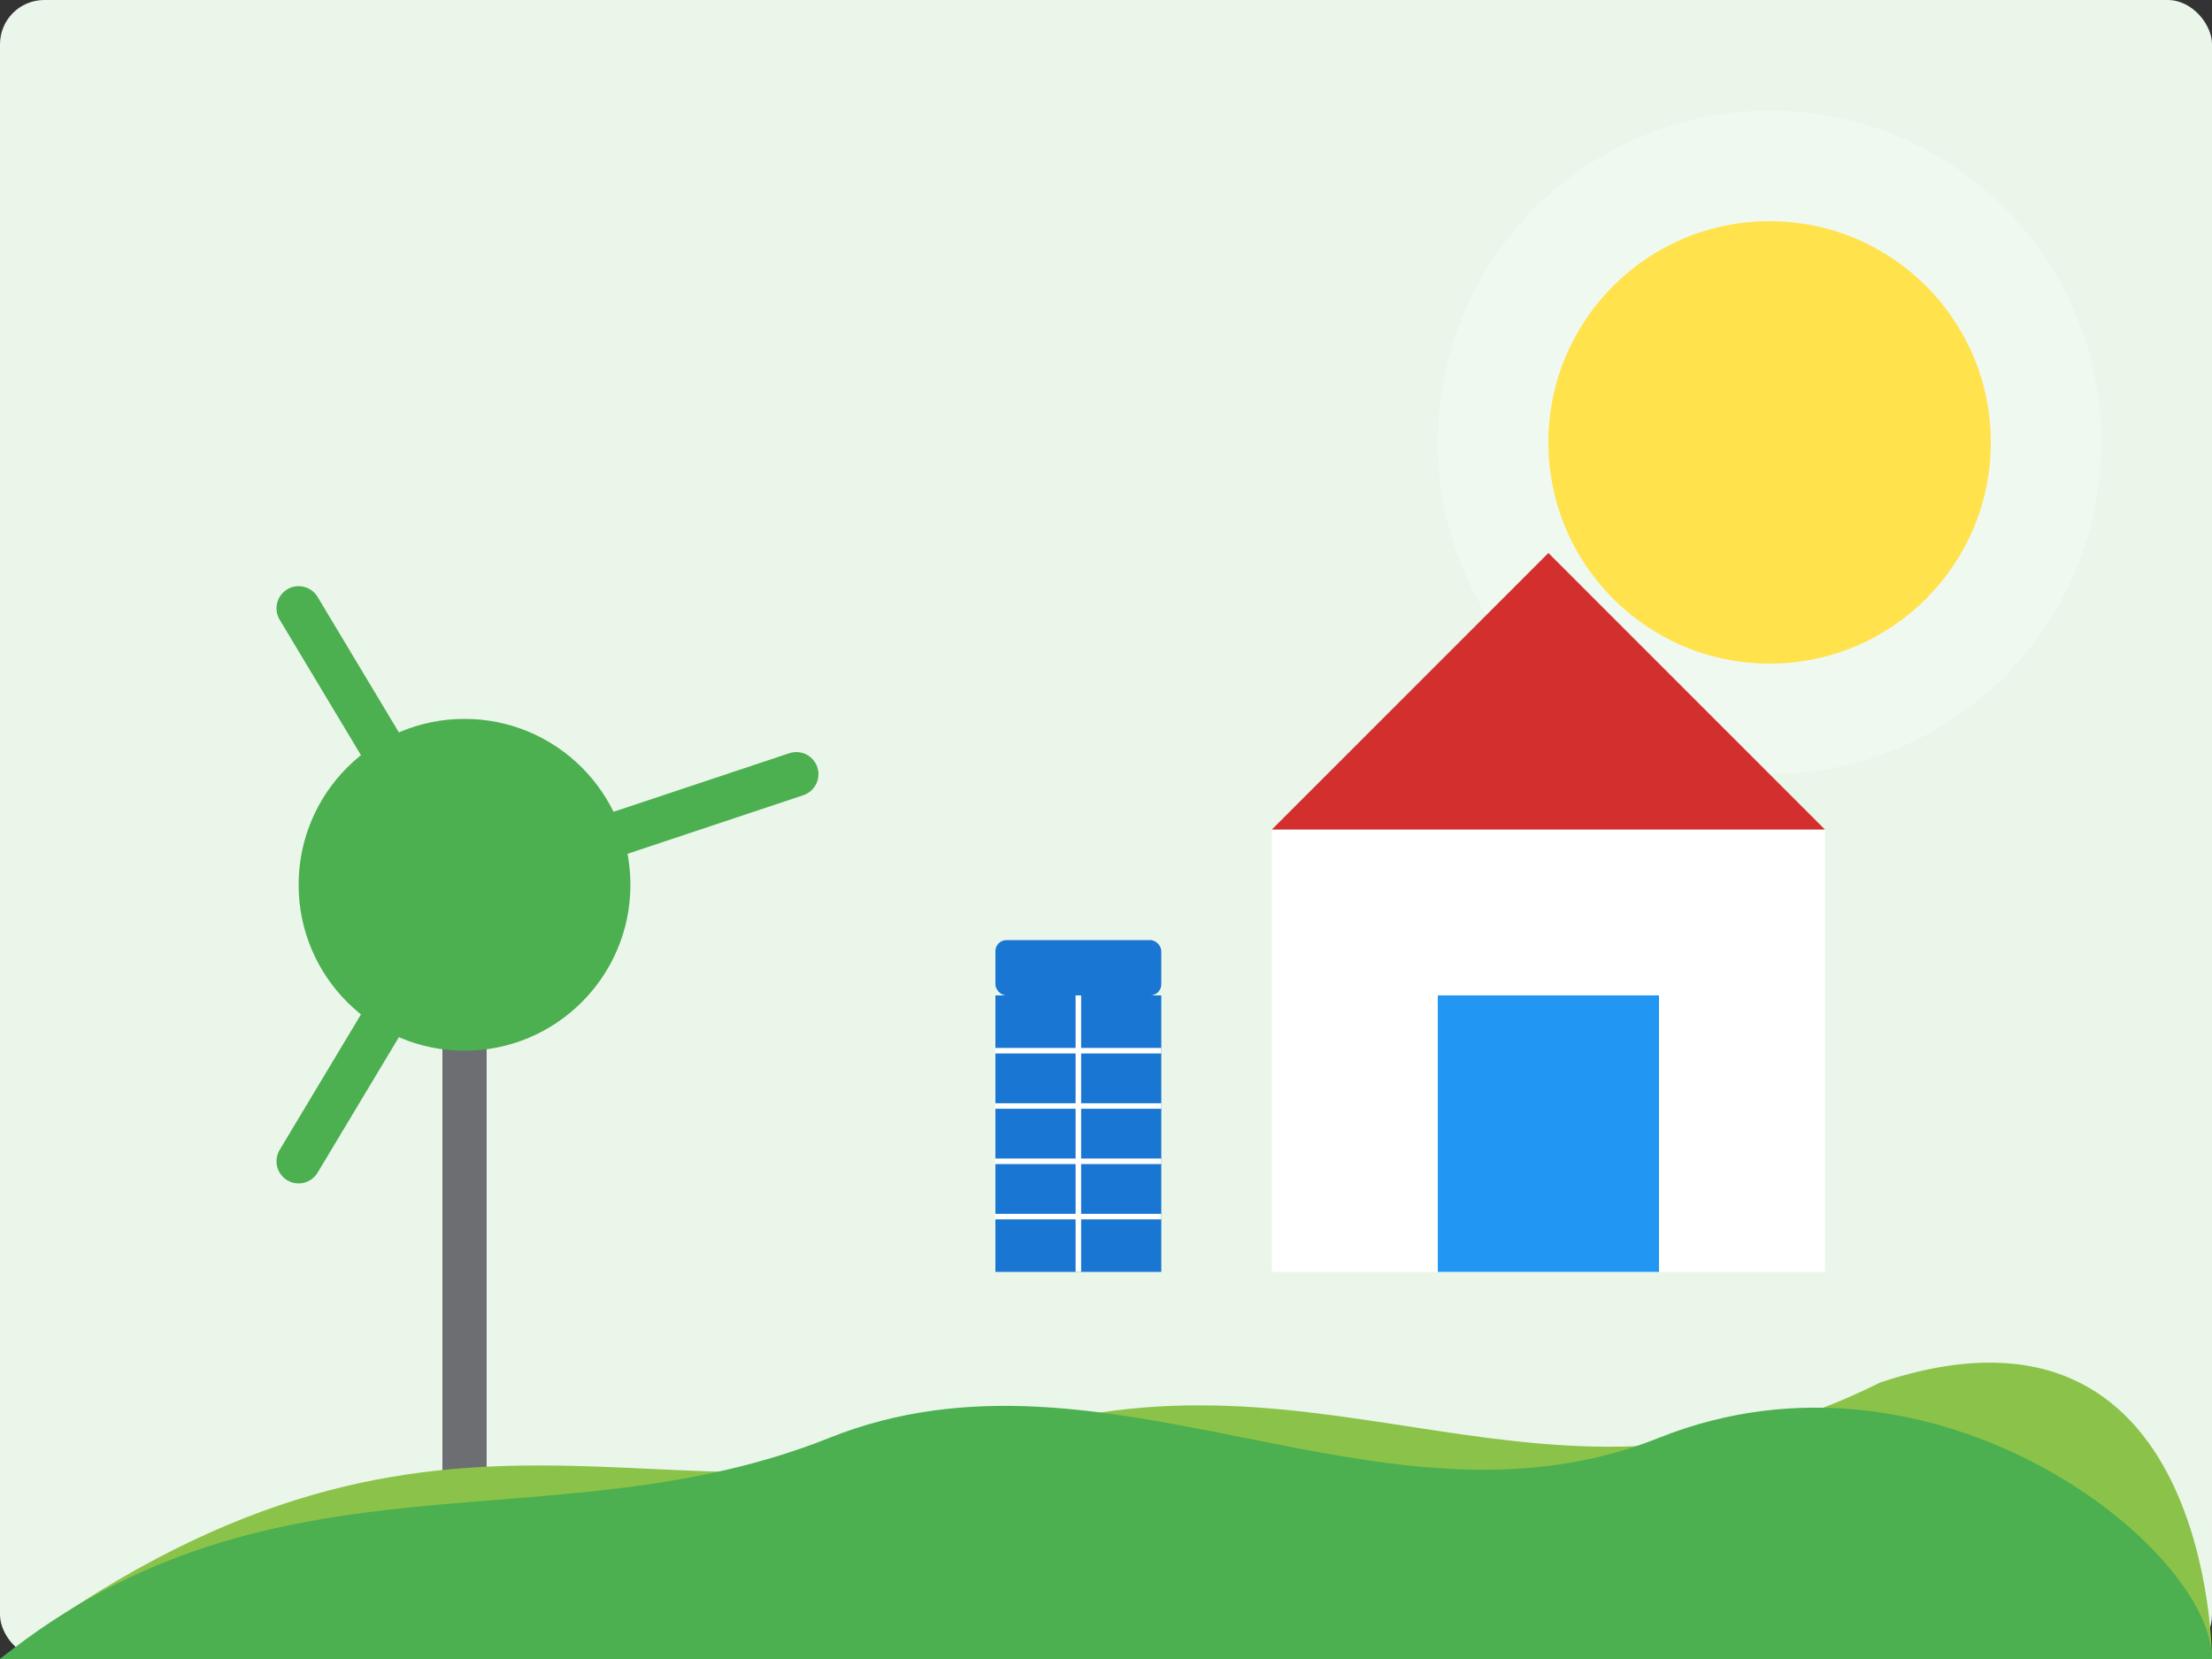
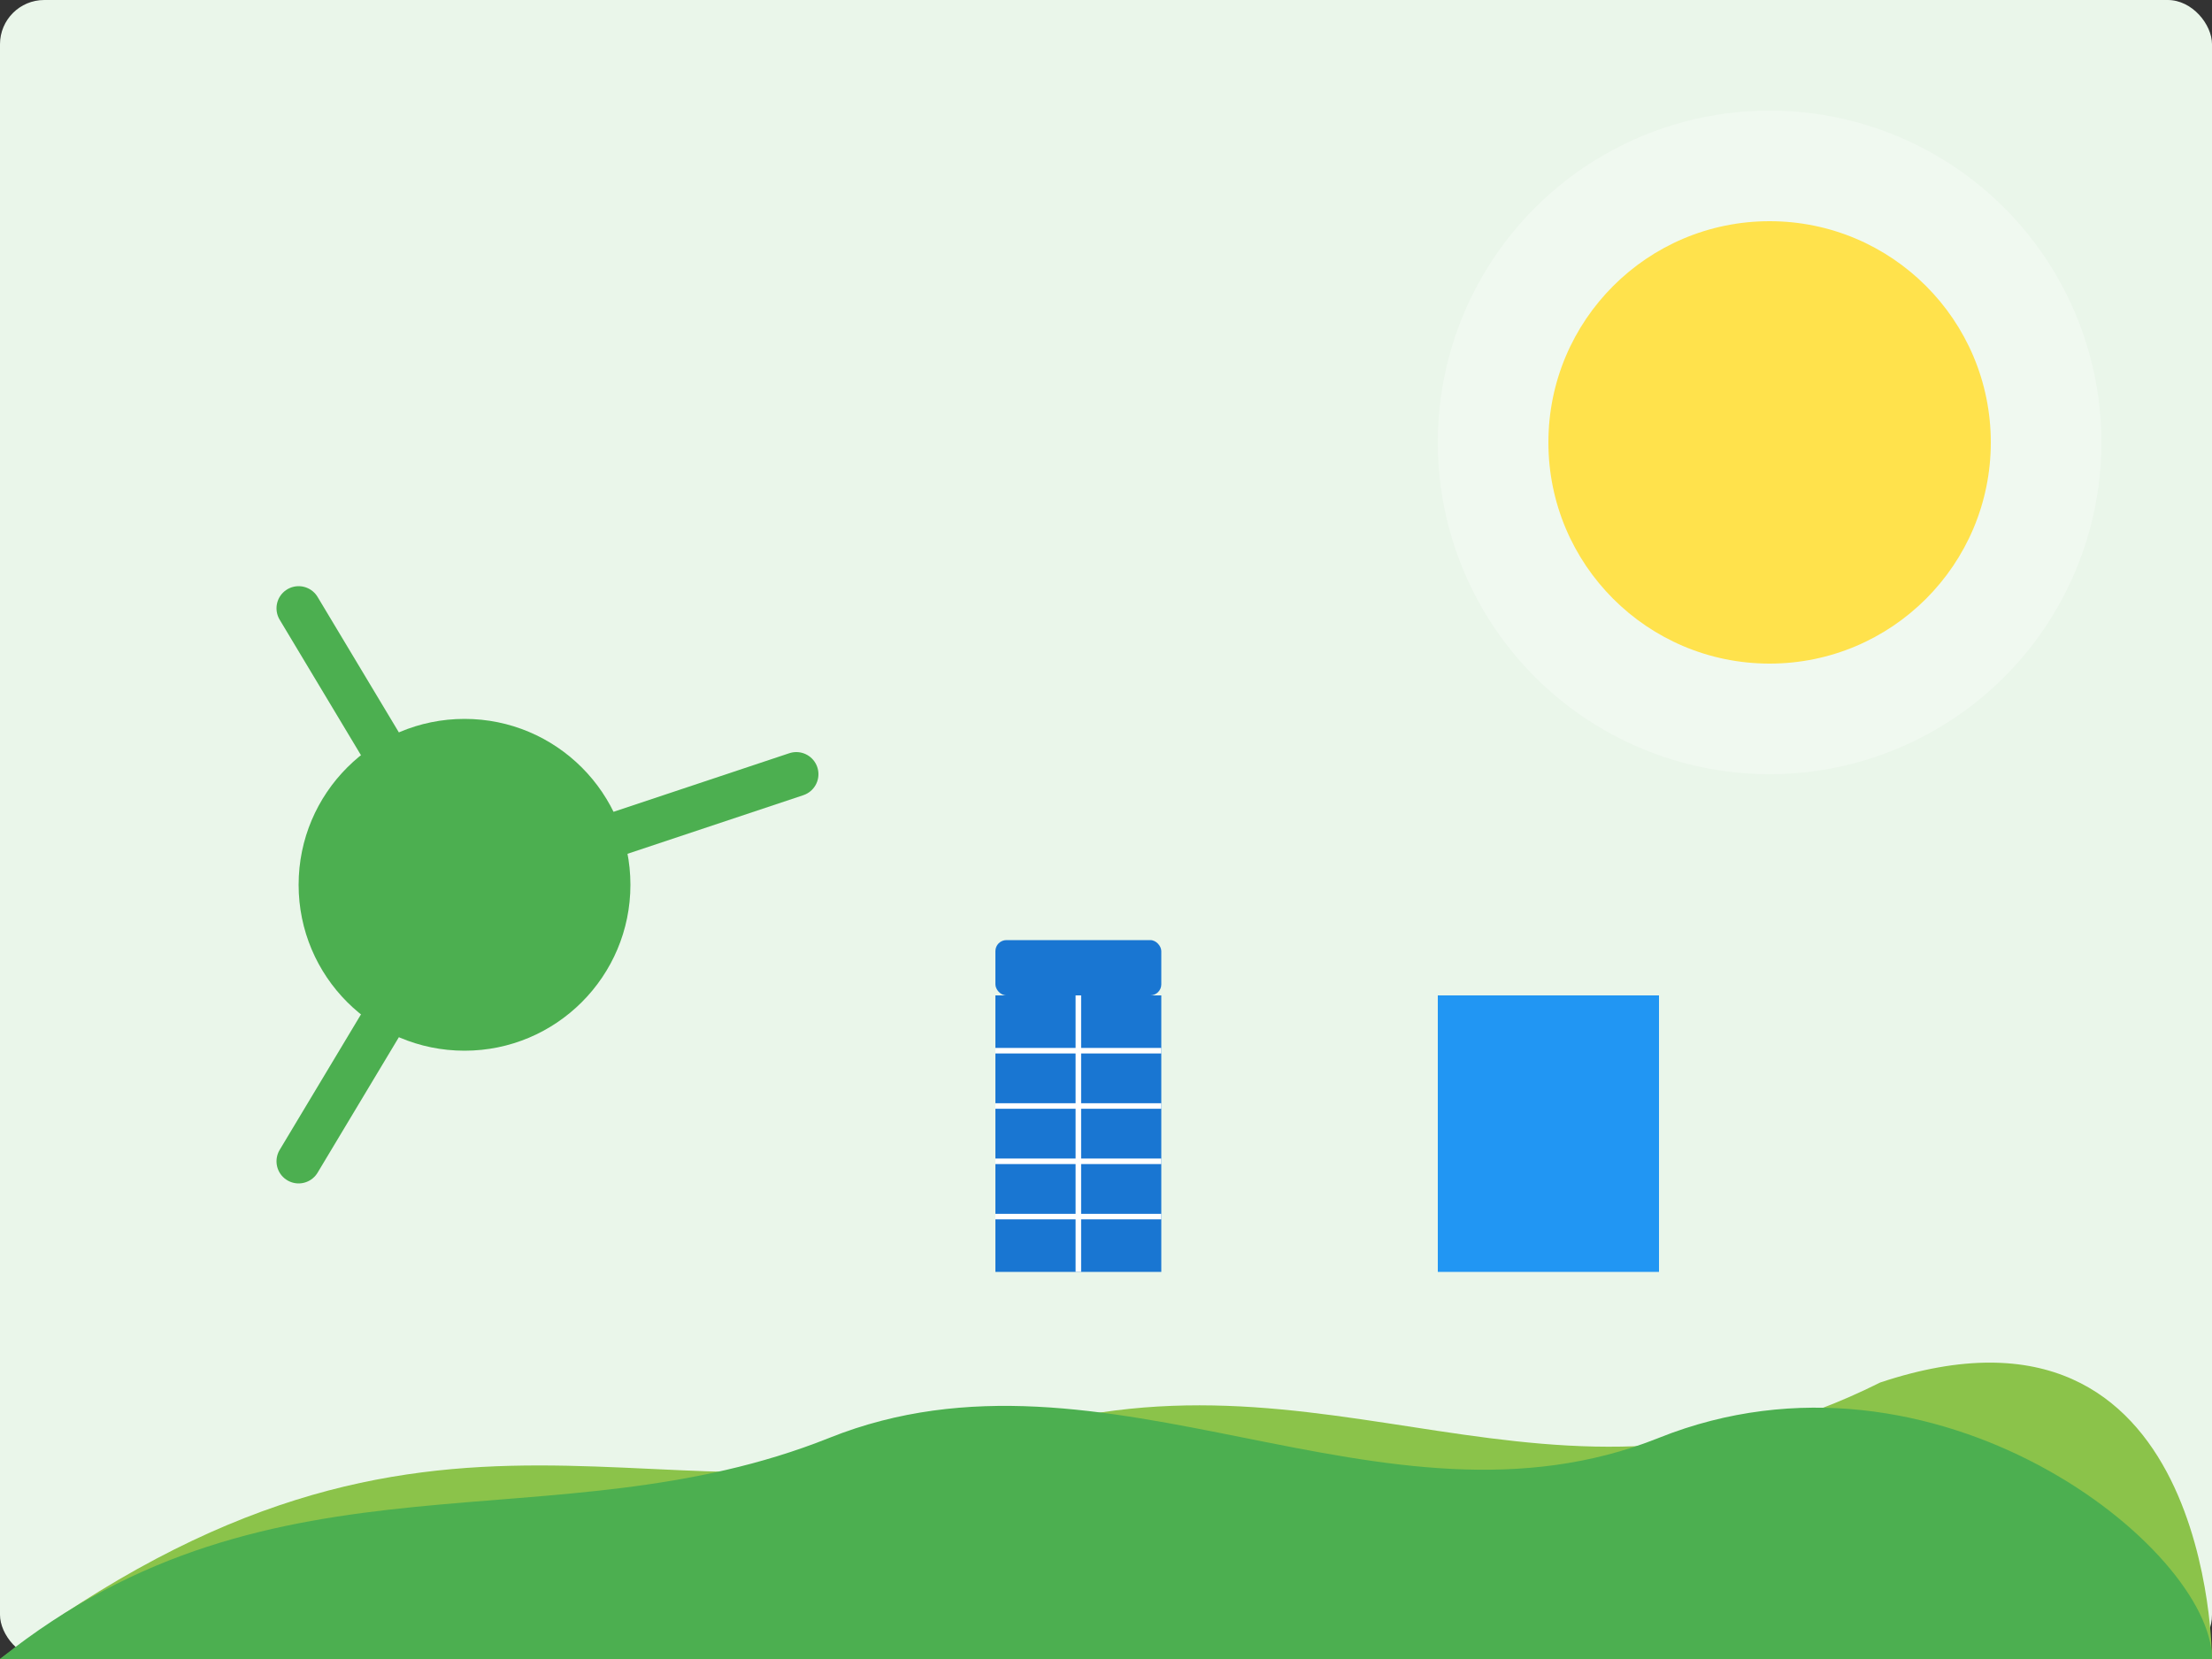
<svg xmlns="http://www.w3.org/2000/svg" width="400" height="300" viewBox="0 0 400 300">
  <rect x="0" y="0" width="400" height="300" fill="#333333" stroke="none" />
  <g fill="none" fill-rule="evenodd">
    <rect fill="#EAF6EA" width="400" height="300" rx="8" />
    <circle fill="#FFD600" cx="320" cy="80" r="40" />
    <circle fill="#FFF" fill-opacity=".3" cx="320" cy="80" r="60" />
-     <rect fill="#6D6E71" x="80" y="160" width="8" height="120" />
    <circle fill="#4CAF50" cx="84" cy="160" r="30" />
    <path d="M84 160l-30-50M84 160l60-20M84 160l-30 50" stroke="#4CAF50" stroke-width="8" stroke-linecap="round" />
-     <rect fill="#FFF" x="230" y="150" width="100" height="80" />
-     <polygon fill="#D32F2F" points="230,150 280,100 330,150" />
    <rect fill="#2196F3" x="260" y="180" width="40" height="50" />
    <rect fill="#1976D2" x="180" y="180" width="30" height="50" />
    <rect fill="#1976D2" x="180" y="170" width="30" height="10" rx="2" />
    <line x1="195" y1="180" x2="195" y2="230" stroke="#FFF" stroke-width="1" />
    <line x1="180" y1="190" x2="210" y2="190" stroke="#FFF" stroke-width="1" />
    <line x1="180" y1="200" x2="210" y2="200" stroke="#FFF" stroke-width="1" />
    <line x1="180" y1="210" x2="210" y2="210" stroke="#FFF" stroke-width="1" />
    <line x1="180" y1="220" x2="210" y2="220" stroke="#FFF" stroke-width="1" />
    <path d="M0,300 C80,240 120,280 180,260 C240,240 280,280 340,250 C400,230 400,300 400,300 L0,300 Z" fill="#8BC34A" />
    <path d="M0,300 C50,260 100,280 150,260 C200,240 250,280 300,260 C350,240 400,280 400,300 L0,300 Z" fill="#4CAF50" />
  </g>
</svg>